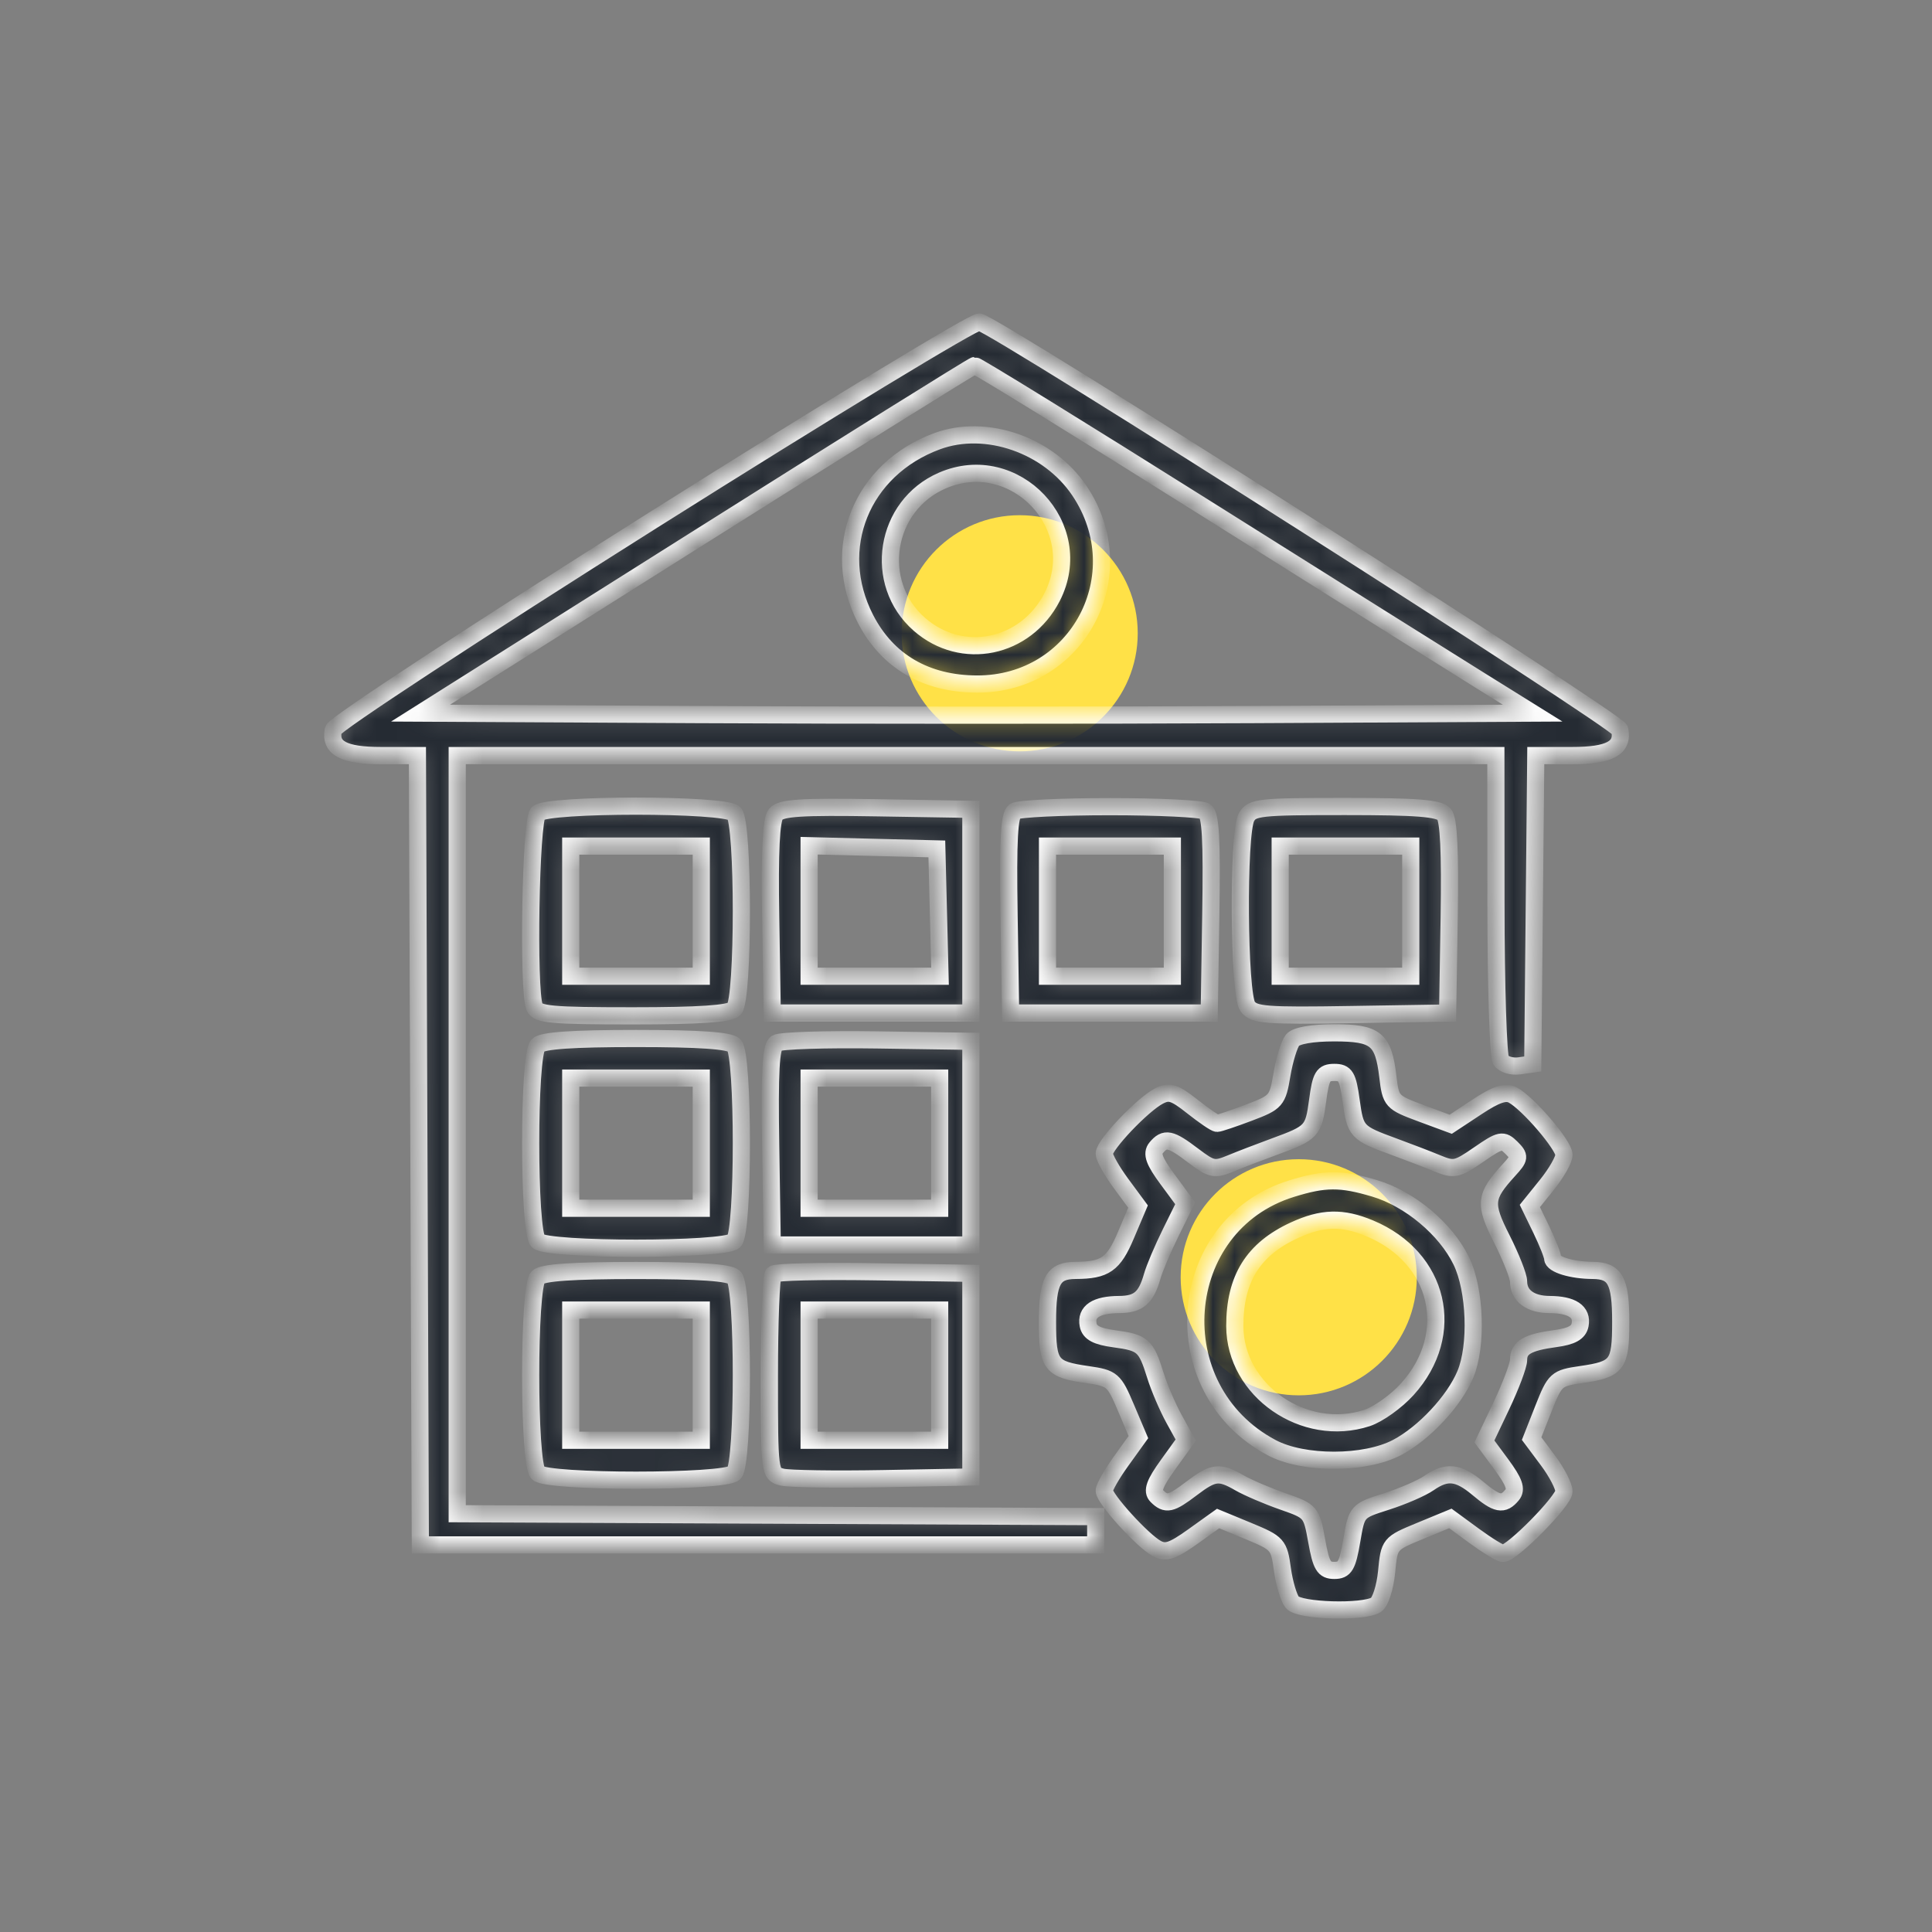
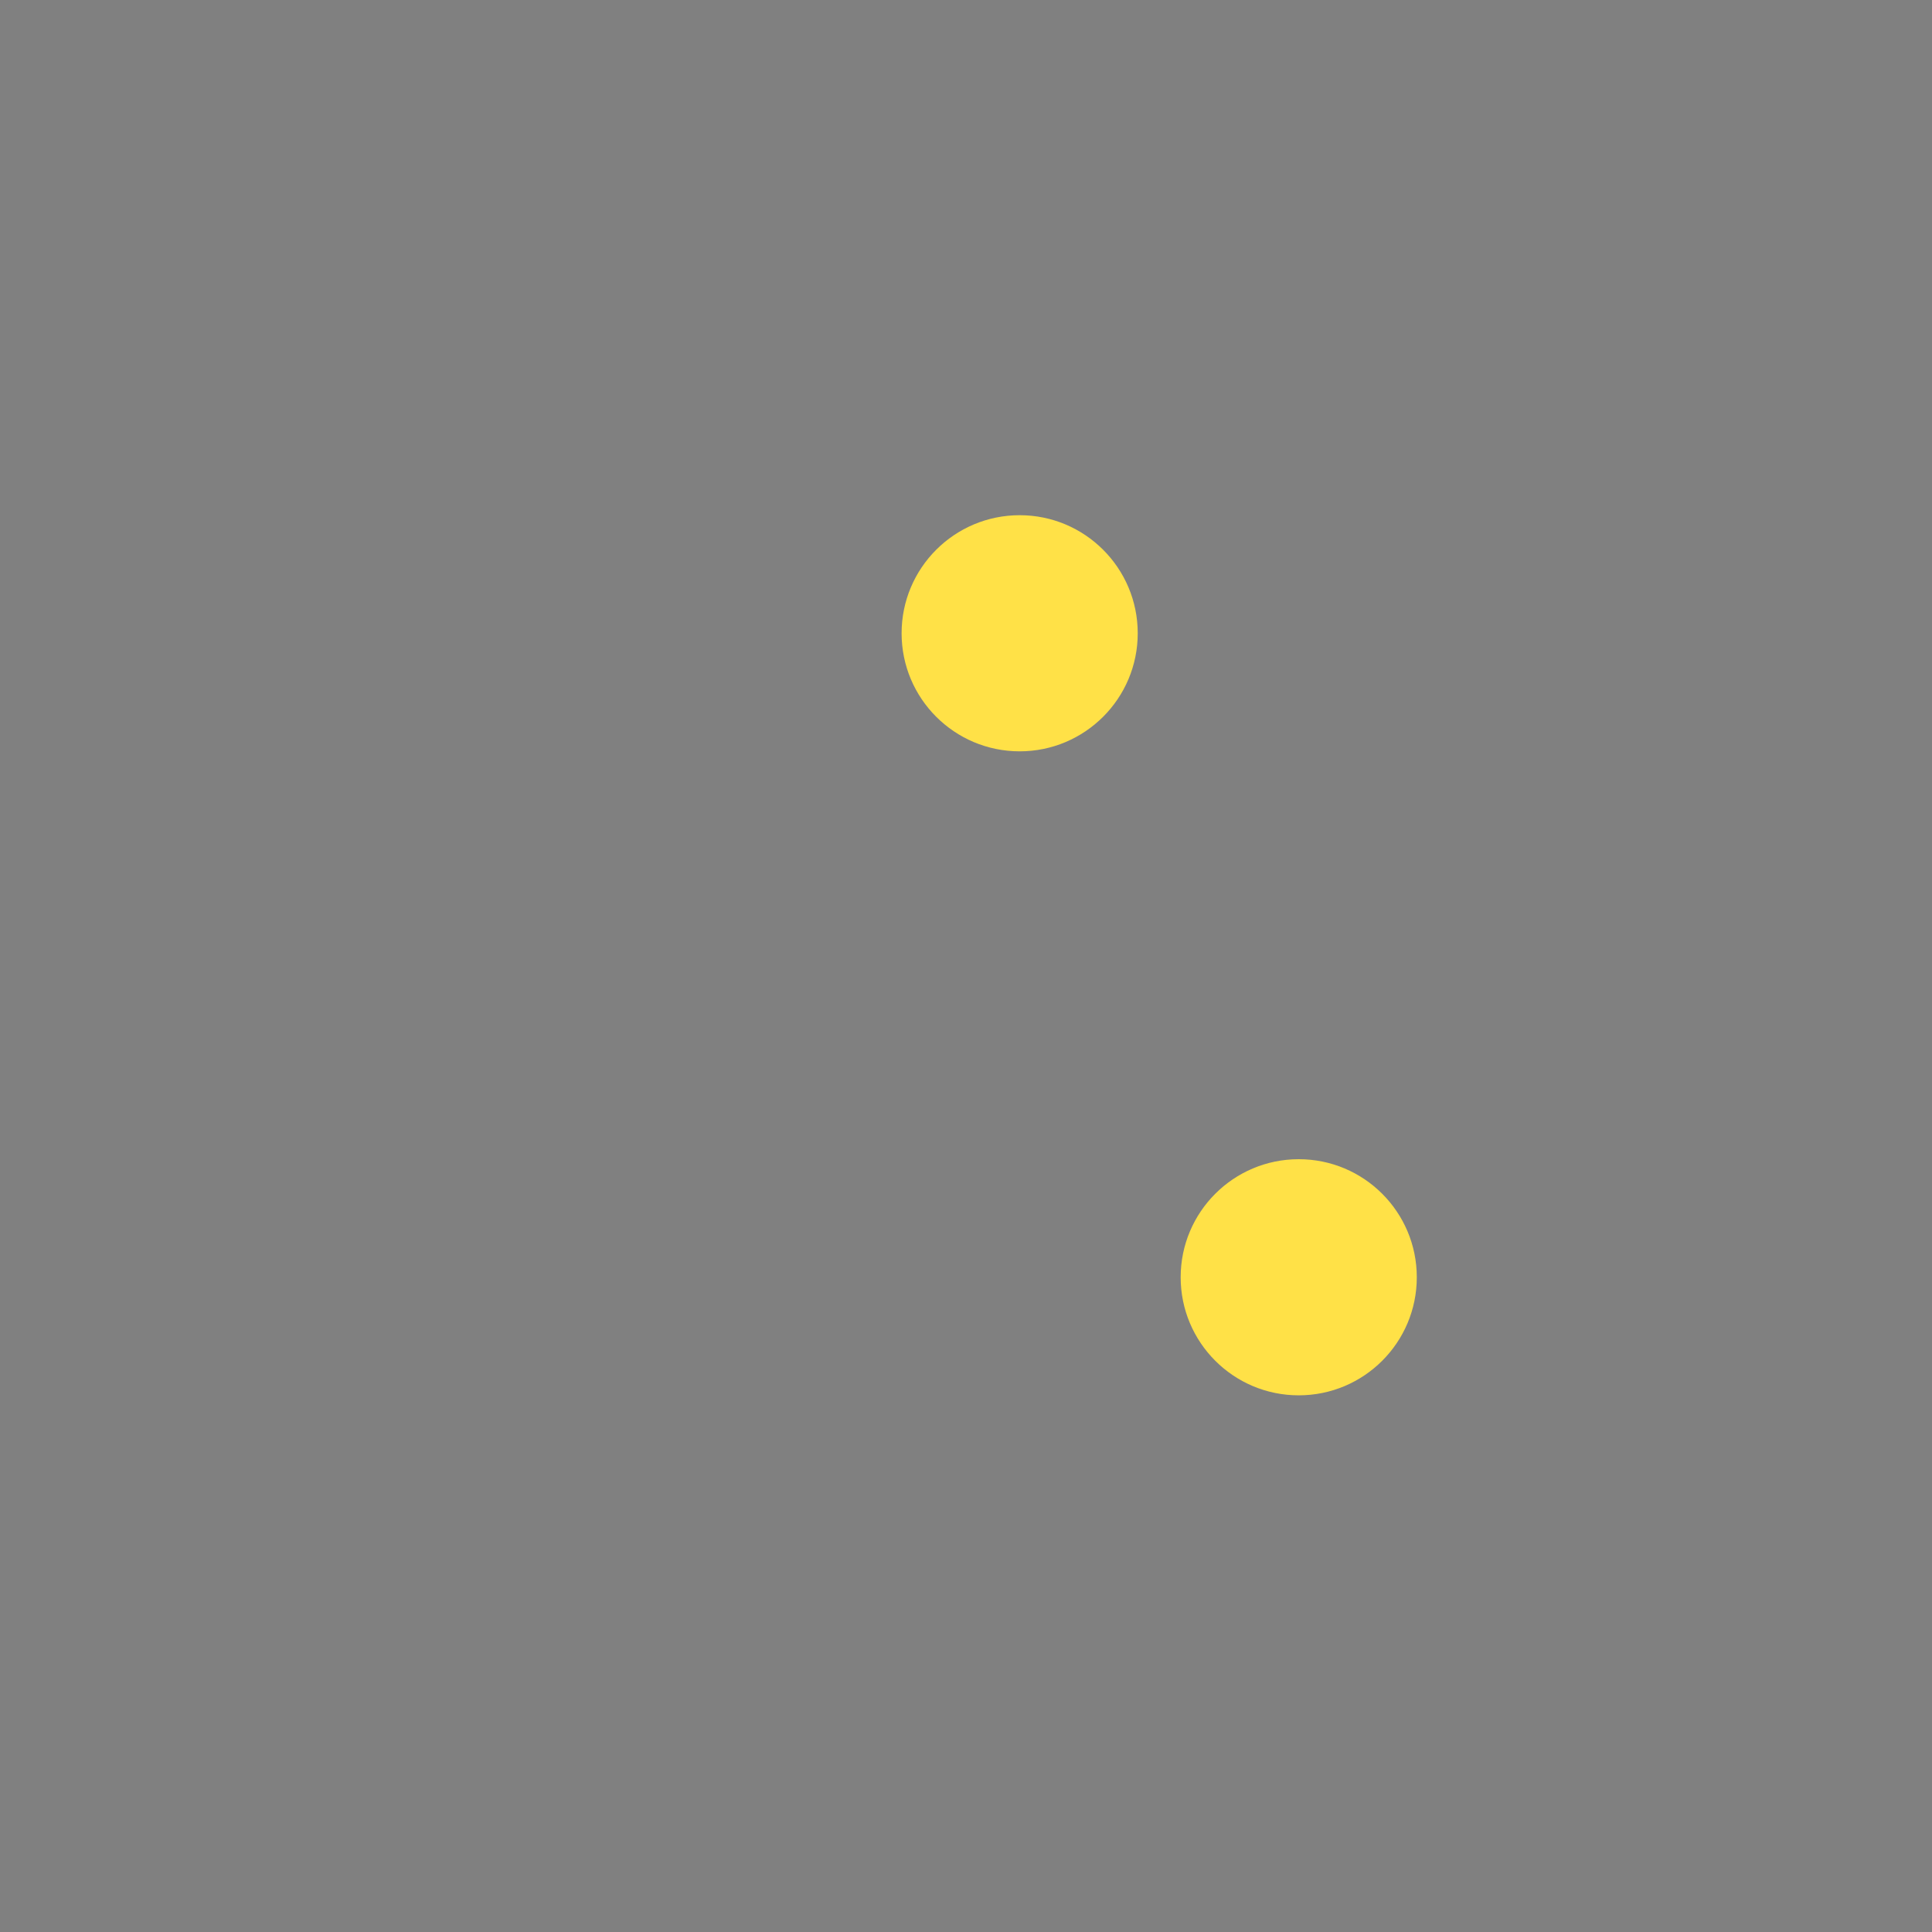
<svg xmlns="http://www.w3.org/2000/svg" width="90" height="90" viewBox="0 0 90 90" fill="none">
  <rect x="0" y="0" width="90" height="90" fill="#808080" stroke="none" />
  <circle cx="47.5" cy="29.5" r="5.5" fill="#FFE147" />
  <circle cx="60.5" cy="59.5" r="5.5" fill="#FFE147" />
  <mask id="path-3-inside-1_8103_2002" fill="white">
    <path fill-rule="evenodd" clip-rule="evenodd" d="M30.421 24.232C22.139 29.452 15.576 33.755 15.527 33.998C15.354 34.85 16 35.197 17.761 35.197H19.445L19.513 53.583L19.581 71.968H35.312H51.044V71.309V70.65L36.172 70.582L21.299 70.514V52.856V35.197H45.491H69.683L69.687 42.116C69.69 45.922 69.792 49.194 69.915 49.388C70.039 49.582 70.424 49.701 70.771 49.652L71.402 49.563L71.472 42.38L71.543 35.197H73.225C74.983 35.197 75.628 34.85 75.456 33.996C75.374 33.594 46.529 15.227 45.624 15.001C45.406 14.946 38.564 19.1 30.421 24.232ZM32.409 25.137L19.59 33.22L32.455 33.288C39.53 33.326 51.186 33.326 58.358 33.288L71.397 33.22L69.02 31.741C67.713 30.928 61.901 27.28 56.106 23.636C50.31 19.991 45.492 17.019 45.398 17.031C45.304 17.043 39.459 20.691 32.409 25.137ZM43.656 20.552C40.125 21.851 38.632 25.553 40.317 28.829C41.336 30.809 43.135 31.86 45.516 31.865C50.21 31.876 52.913 26.769 50.283 22.858C48.851 20.727 45.937 19.713 43.656 20.552ZM43.892 22.388C41.204 23.555 40.632 27.159 42.829 29.083C44.813 30.82 47.778 30.212 49.01 27.816C50.695 24.538 47.281 20.916 43.892 22.388ZM25.054 37.886C24.719 38.219 24.582 46.088 24.897 46.905C25.035 47.263 25.691 47.322 29.471 47.322C32.551 47.322 33.98 47.227 34.202 47.006C34.647 46.563 34.647 38.329 34.202 37.886C33.757 37.442 25.498 37.442 25.054 37.886ZM36.136 37.928C35.922 38.186 35.85 39.647 35.901 42.744L35.973 47.191H40.6H45.227V42.446V37.701L40.836 37.629C37.32 37.571 36.383 37.631 36.136 37.928ZM47.27 37.79C47.013 37.953 46.95 39.099 47.005 42.597L47.078 47.191H51.705H56.331L56.404 42.597C56.459 39.099 56.396 37.953 56.14 37.79C55.954 37.673 53.959 37.577 51.705 37.577C49.451 37.577 47.455 37.673 47.27 37.79ZM58.059 38.079C57.653 38.837 57.702 46.317 58.117 46.883C58.412 47.285 58.95 47.328 62.943 47.263L67.436 47.191L67.509 42.744C67.558 39.689 67.487 38.184 67.278 37.934C67.043 37.651 66.009 37.569 62.654 37.569C58.653 37.569 58.313 37.607 58.059 38.079ZM26.587 42.446V45.477H29.628H32.668V42.446V39.414H29.628H26.587V42.446ZM37.692 42.437V45.477H40.741H43.79L43.715 42.512L43.641 39.546L40.666 39.472L37.692 39.397V42.437ZM48.796 42.446V45.477H51.705H54.613V42.446V39.414H51.705H48.796V42.446ZM59.636 42.446V45.477H62.677H65.718V42.446V39.414H62.677H59.636V42.446ZM60.213 48.45C60.059 48.636 59.836 49.36 59.718 50.059C59.512 51.282 59.456 51.348 58.182 51.83C57.455 52.105 56.787 52.33 56.699 52.33C56.609 52.331 56.091 51.977 55.546 51.546C54.709 50.883 54.468 50.807 53.989 51.056C53.218 51.459 51.44 53.33 51.44 53.739C51.44 53.922 51.794 54.552 52.227 55.139L53.014 56.206L52.447 57.544C51.873 58.899 51.481 59.173 50.105 59.18C49.054 59.186 48.796 59.657 48.796 61.577C48.796 63.593 48.945 63.788 50.664 64.036C51.818 64.202 51.897 64.271 52.451 65.578L53.031 66.946L52.236 68.051C51.798 68.658 51.44 69.284 51.44 69.441C51.44 69.815 53.232 71.787 53.891 72.138C54.306 72.36 54.631 72.251 55.575 71.575L56.744 70.738L58.159 71.323C59.52 71.886 59.581 71.954 59.738 73.098C59.828 73.752 60.035 74.448 60.198 74.644C60.535 75.048 63.504 75.137 64.101 74.76C64.303 74.633 64.525 73.939 64.594 73.219C64.719 71.916 64.728 71.905 66.142 71.321L67.564 70.734L68.676 71.549C69.287 71.997 69.888 72.364 70.011 72.364C70.444 72.364 72.856 69.914 72.856 69.475C72.856 69.231 72.517 68.578 72.102 68.023L71.349 67.015L71.903 65.61C72.437 64.257 72.502 64.199 73.648 64.034C75.35 63.788 75.5 63.59 75.5 61.577C75.5 59.657 75.243 59.186 74.191 59.18C73.23 59.175 72.327 58.901 72.327 58.613C72.327 58.478 72.088 57.875 71.797 57.273L71.266 56.179L72.061 55.193C72.498 54.651 72.856 54.022 72.856 53.797C72.856 53.344 71.18 51.388 70.466 51.007C70.133 50.829 69.693 50.977 68.797 51.569L67.581 52.372L66.186 51.855C64.83 51.351 64.788 51.305 64.651 50.15C64.443 48.398 64.093 48.113 62.148 48.113C61.127 48.113 60.387 48.242 60.213 48.45ZM25.054 48.693C24.609 49.136 24.609 57.37 25.054 57.813C25.498 58.257 33.757 58.257 34.202 57.813C34.647 57.37 34.647 49.136 34.202 48.693C33.981 48.473 32.586 48.377 29.628 48.377C26.669 48.377 25.274 48.473 25.054 48.693ZM36.165 48.594C35.908 48.759 35.846 49.908 35.901 53.404L35.973 57.998H40.6H45.227V53.253V48.508L40.864 48.443C38.465 48.407 36.35 48.475 36.165 48.594ZM61.381 51.265C61.191 52.694 61.115 52.776 59.372 53.412C58.718 53.651 57.806 54.002 57.346 54.192C56.575 54.511 56.439 54.483 55.579 53.829C54.525 53.028 54.271 52.975 53.857 53.472C53.636 53.738 53.763 54.09 54.389 54.938L55.212 56.054L54.537 57.421C54.166 58.173 53.779 59.085 53.677 59.448C53.391 60.461 53.036 60.765 52.135 60.77C51.066 60.775 50.571 61.1 50.691 61.72C50.76 62.081 51.091 62.256 51.912 62.366C53.24 62.543 53.388 62.675 53.82 64.061C54.001 64.641 54.393 65.558 54.692 66.1L55.236 67.086L54.408 68.235C53.783 69.102 53.655 69.458 53.885 69.688C54.32 70.121 54.54 70.074 55.515 69.332C56.526 68.564 56.798 68.532 57.745 69.078C58.131 69.301 59.041 69.69 59.769 69.944C61.066 70.397 61.095 70.43 61.337 71.78C61.545 72.941 61.673 73.155 62.159 73.155C62.647 73.155 62.77 72.945 62.97 71.771C63.205 70.389 63.208 70.386 64.586 69.946C65.345 69.704 66.234 69.318 66.561 69.089C67.391 68.511 67.931 68.568 68.842 69.332C69.735 70.082 70.025 70.138 70.439 69.641C70.661 69.375 70.541 69.033 69.941 68.22L69.15 67.148L69.945 65.473C70.383 64.551 70.741 63.596 70.741 63.351C70.741 62.773 71.16 62.53 72.456 62.356C73.211 62.255 73.537 62.075 73.606 61.72C73.725 61.104 73.232 60.775 72.182 60.77C71.286 60.765 70.741 60.359 70.741 59.696C70.741 59.455 70.391 58.568 69.964 57.723C69.128 56.07 69.161 55.742 70.296 54.5C70.804 53.944 70.812 53.87 70.408 53.467C70.003 53.064 69.894 53.087 68.882 53.786C67.872 54.484 67.73 54.514 66.953 54.193C66.492 54.003 65.579 53.651 64.924 53.412C63.197 52.781 63.141 52.721 62.941 51.276C62.784 50.133 62.679 49.958 62.157 49.958C61.635 49.958 61.532 50.132 61.381 51.265ZM26.587 53.253V56.285H29.628H32.668V53.253V50.222H29.628H26.587V53.253ZM37.692 53.253V56.285H40.732H43.773V53.253V50.222H40.732H37.692V53.253ZM60.165 55.372C54.691 57.066 54.105 64.713 59.24 67.438C60.725 68.226 63.576 68.221 65.082 67.429C66.338 66.768 67.742 65.265 68.262 64.022C68.82 62.693 68.727 60.085 68.074 58.741C67.35 57.249 65.666 55.841 64.028 55.356C62.441 54.886 61.725 54.889 60.165 55.372ZM60.297 57.31C58.375 58.194 57.52 59.568 57.522 61.771C57.525 64.775 60.754 67.018 63.686 66.054C64.202 65.884 65.043 65.283 65.553 64.72C67.893 62.138 67.062 58.577 63.805 57.22C62.529 56.688 61.597 56.712 60.297 57.31ZM25.054 59.5C24.609 59.944 24.609 68.177 25.054 68.621C25.498 69.064 33.757 69.064 34.202 68.621C34.647 68.177 34.647 59.944 34.202 59.5C33.981 59.281 32.586 59.184 29.628 59.184C26.669 59.184 25.274 59.281 25.054 59.5ZM36.023 59.354C35.923 59.454 35.841 61.589 35.841 64.1C35.841 68.613 35.848 68.665 36.436 68.81C36.763 68.89 38.875 68.922 41.129 68.881L45.227 68.805V64.061V59.316L40.716 59.244C38.235 59.204 36.124 59.254 36.023 59.354ZM26.587 64.061V67.092H29.628H32.668V64.061V61.029H29.628H26.587V64.061ZM37.692 64.061V67.092H40.732H43.773V64.061V61.029H40.732H37.692V64.061Z" />
  </mask>
-   <path fill-rule="evenodd" clip-rule="evenodd" d="M30.421 24.232C22.139 29.452 15.576 33.755 15.527 33.998C15.354 34.85 16 35.197 17.761 35.197H19.445L19.513 53.583L19.581 71.968H35.312H51.044V71.309V70.65L36.172 70.582L21.299 70.514V52.856V35.197H45.491H69.683L69.687 42.116C69.69 45.922 69.792 49.194 69.915 49.388C70.039 49.582 70.424 49.701 70.771 49.652L71.402 49.563L71.472 42.38L71.543 35.197H73.225C74.983 35.197 75.628 34.85 75.456 33.996C75.374 33.594 46.529 15.227 45.624 15.001C45.406 14.946 38.564 19.1 30.421 24.232ZM32.409 25.137L19.59 33.22L32.455 33.288C39.53 33.326 51.186 33.326 58.358 33.288L71.397 33.22L69.02 31.741C67.713 30.928 61.901 27.28 56.106 23.636C50.31 19.991 45.492 17.019 45.398 17.031C45.304 17.043 39.459 20.691 32.409 25.137ZM43.656 20.552C40.125 21.851 38.632 25.553 40.317 28.829C41.336 30.809 43.135 31.86 45.516 31.865C50.21 31.876 52.913 26.769 50.283 22.858C48.851 20.727 45.937 19.713 43.656 20.552ZM43.892 22.388C41.204 23.555 40.632 27.159 42.829 29.083C44.813 30.82 47.778 30.212 49.01 27.816C50.695 24.538 47.281 20.916 43.892 22.388ZM25.054 37.886C24.719 38.219 24.582 46.088 24.897 46.905C25.035 47.263 25.691 47.322 29.471 47.322C32.551 47.322 33.98 47.227 34.202 47.006C34.647 46.563 34.647 38.329 34.202 37.886C33.757 37.442 25.498 37.442 25.054 37.886ZM36.136 37.928C35.922 38.186 35.85 39.647 35.901 42.744L35.973 47.191H40.6H45.227V42.446V37.701L40.836 37.629C37.32 37.571 36.383 37.631 36.136 37.928ZM47.27 37.79C47.013 37.953 46.95 39.099 47.005 42.597L47.078 47.191H51.705H56.331L56.404 42.597C56.459 39.099 56.396 37.953 56.14 37.79C55.954 37.673 53.959 37.577 51.705 37.577C49.451 37.577 47.455 37.673 47.27 37.79ZM58.059 38.079C57.653 38.837 57.702 46.317 58.117 46.883C58.412 47.285 58.95 47.328 62.943 47.263L67.436 47.191L67.509 42.744C67.558 39.689 67.487 38.184 67.278 37.934C67.043 37.651 66.009 37.569 62.654 37.569C58.653 37.569 58.313 37.607 58.059 38.079ZM26.587 42.446V45.477H29.628H32.668V42.446V39.414H29.628H26.587V42.446ZM37.692 42.437V45.477H40.741H43.79L43.715 42.512L43.641 39.546L40.666 39.472L37.692 39.397V42.437ZM48.796 42.446V45.477H51.705H54.613V42.446V39.414H51.705H48.796V42.446ZM59.636 42.446V45.477H62.677H65.718V42.446V39.414H62.677H59.636V42.446ZM60.213 48.45C60.059 48.636 59.836 49.36 59.718 50.059C59.512 51.282 59.456 51.348 58.182 51.83C57.455 52.105 56.787 52.33 56.699 52.33C56.609 52.331 56.091 51.977 55.546 51.546C54.709 50.883 54.468 50.807 53.989 51.056C53.218 51.459 51.44 53.33 51.44 53.739C51.44 53.922 51.794 54.552 52.227 55.139L53.014 56.206L52.447 57.544C51.873 58.899 51.481 59.173 50.105 59.18C49.054 59.186 48.796 59.657 48.796 61.577C48.796 63.593 48.945 63.788 50.664 64.036C51.818 64.202 51.897 64.271 52.451 65.578L53.031 66.946L52.236 68.051C51.798 68.658 51.44 69.284 51.44 69.441C51.44 69.815 53.232 71.787 53.891 72.138C54.306 72.36 54.631 72.251 55.575 71.575L56.744 70.738L58.159 71.323C59.52 71.886 59.581 71.954 59.738 73.098C59.828 73.752 60.035 74.448 60.198 74.644C60.535 75.048 63.504 75.137 64.101 74.76C64.303 74.633 64.525 73.939 64.594 73.219C64.719 71.916 64.728 71.905 66.142 71.321L67.564 70.734L68.676 71.549C69.287 71.997 69.888 72.364 70.011 72.364C70.444 72.364 72.856 69.914 72.856 69.475C72.856 69.231 72.517 68.578 72.102 68.023L71.349 67.015L71.903 65.61C72.437 64.257 72.502 64.199 73.648 64.034C75.35 63.788 75.5 63.59 75.5 61.577C75.5 59.657 75.243 59.186 74.191 59.18C73.23 59.175 72.327 58.901 72.327 58.613C72.327 58.478 72.088 57.875 71.797 57.273L71.266 56.179L72.061 55.193C72.498 54.651 72.856 54.022 72.856 53.797C72.856 53.344 71.18 51.388 70.466 51.007C70.133 50.829 69.693 50.977 68.797 51.569L67.581 52.372L66.186 51.855C64.83 51.351 64.788 51.305 64.651 50.15C64.443 48.398 64.093 48.113 62.148 48.113C61.127 48.113 60.387 48.242 60.213 48.45ZM25.054 48.693C24.609 49.136 24.609 57.37 25.054 57.813C25.498 58.257 33.757 58.257 34.202 57.813C34.647 57.37 34.647 49.136 34.202 48.693C33.981 48.473 32.586 48.377 29.628 48.377C26.669 48.377 25.274 48.473 25.054 48.693ZM36.165 48.594C35.908 48.759 35.846 49.908 35.901 53.404L35.973 57.998H40.6H45.227V53.253V48.508L40.864 48.443C38.465 48.407 36.35 48.475 36.165 48.594ZM61.381 51.265C61.191 52.694 61.115 52.776 59.372 53.412C58.718 53.651 57.806 54.002 57.346 54.192C56.575 54.511 56.439 54.483 55.579 53.829C54.525 53.028 54.271 52.975 53.857 53.472C53.636 53.738 53.763 54.09 54.389 54.938L55.212 56.054L54.537 57.421C54.166 58.173 53.779 59.085 53.677 59.448C53.391 60.461 53.036 60.765 52.135 60.77C51.066 60.775 50.571 61.1 50.691 61.72C50.76 62.081 51.091 62.256 51.912 62.366C53.24 62.543 53.388 62.675 53.82 64.061C54.001 64.641 54.393 65.558 54.692 66.1L55.236 67.086L54.408 68.235C53.783 69.102 53.655 69.458 53.885 69.688C54.32 70.121 54.54 70.074 55.515 69.332C56.526 68.564 56.798 68.532 57.745 69.078C58.131 69.301 59.041 69.69 59.769 69.944C61.066 70.397 61.095 70.43 61.337 71.78C61.545 72.941 61.673 73.155 62.159 73.155C62.647 73.155 62.77 72.945 62.97 71.771C63.205 70.389 63.208 70.386 64.586 69.946C65.345 69.704 66.234 69.318 66.561 69.089C67.391 68.511 67.931 68.568 68.842 69.332C69.735 70.082 70.025 70.138 70.439 69.641C70.661 69.375 70.541 69.033 69.941 68.22L69.15 67.148L69.945 65.473C70.383 64.551 70.741 63.596 70.741 63.351C70.741 62.773 71.16 62.53 72.456 62.356C73.211 62.255 73.537 62.075 73.606 61.72C73.725 61.104 73.232 60.775 72.182 60.77C71.286 60.765 70.741 60.359 70.741 59.696C70.741 59.455 70.391 58.568 69.964 57.723C69.128 56.07 69.161 55.742 70.296 54.5C70.804 53.944 70.812 53.87 70.408 53.467C70.003 53.064 69.894 53.087 68.882 53.786C67.872 54.484 67.73 54.514 66.953 54.193C66.492 54.003 65.579 53.651 64.924 53.412C63.197 52.781 63.141 52.721 62.941 51.276C62.784 50.133 62.679 49.958 62.157 49.958C61.635 49.958 61.532 50.132 61.381 51.265ZM26.587 53.253V56.285H29.628H32.668V53.253V50.222H29.628H26.587V53.253ZM37.692 53.253V56.285H40.732H43.773V53.253V50.222H40.732H37.692V53.253ZM60.165 55.372C54.691 57.066 54.105 64.713 59.24 67.438C60.725 68.226 63.576 68.221 65.082 67.429C66.338 66.768 67.742 65.265 68.262 64.022C68.82 62.693 68.727 60.085 68.074 58.741C67.35 57.249 65.666 55.841 64.028 55.356C62.441 54.886 61.725 54.889 60.165 55.372ZM60.297 57.31C58.375 58.194 57.52 59.568 57.522 61.771C57.525 64.775 60.754 67.018 63.686 66.054C64.202 65.884 65.043 65.283 65.553 64.72C67.893 62.138 67.062 58.577 63.805 57.22C62.529 56.688 61.597 56.712 60.297 57.31ZM25.054 59.5C24.609 59.944 24.609 68.177 25.054 68.621C25.498 69.064 33.757 69.064 34.202 68.621C34.647 68.177 34.647 59.944 34.202 59.5C33.981 59.281 32.586 59.184 29.628 59.184C26.669 59.184 25.274 59.281 25.054 59.5ZM36.023 59.354C35.923 59.454 35.841 61.589 35.841 64.1C35.841 68.613 35.848 68.665 36.436 68.81C36.763 68.89 38.875 68.922 41.129 68.881L45.227 68.805V64.061V59.316L40.716 59.244C38.235 59.204 36.124 59.254 36.023 59.354ZM26.587 64.061V67.092H29.628H32.668V64.061V61.029H29.628H26.587V64.061ZM37.692 64.061V67.092H40.732H43.773V64.061V61.029H40.732H37.692V64.061Z" fill="#252B33" stroke="white" stroke-width="0.8" mask="url(#path-3-inside-1_8103_2002)" />
</svg>